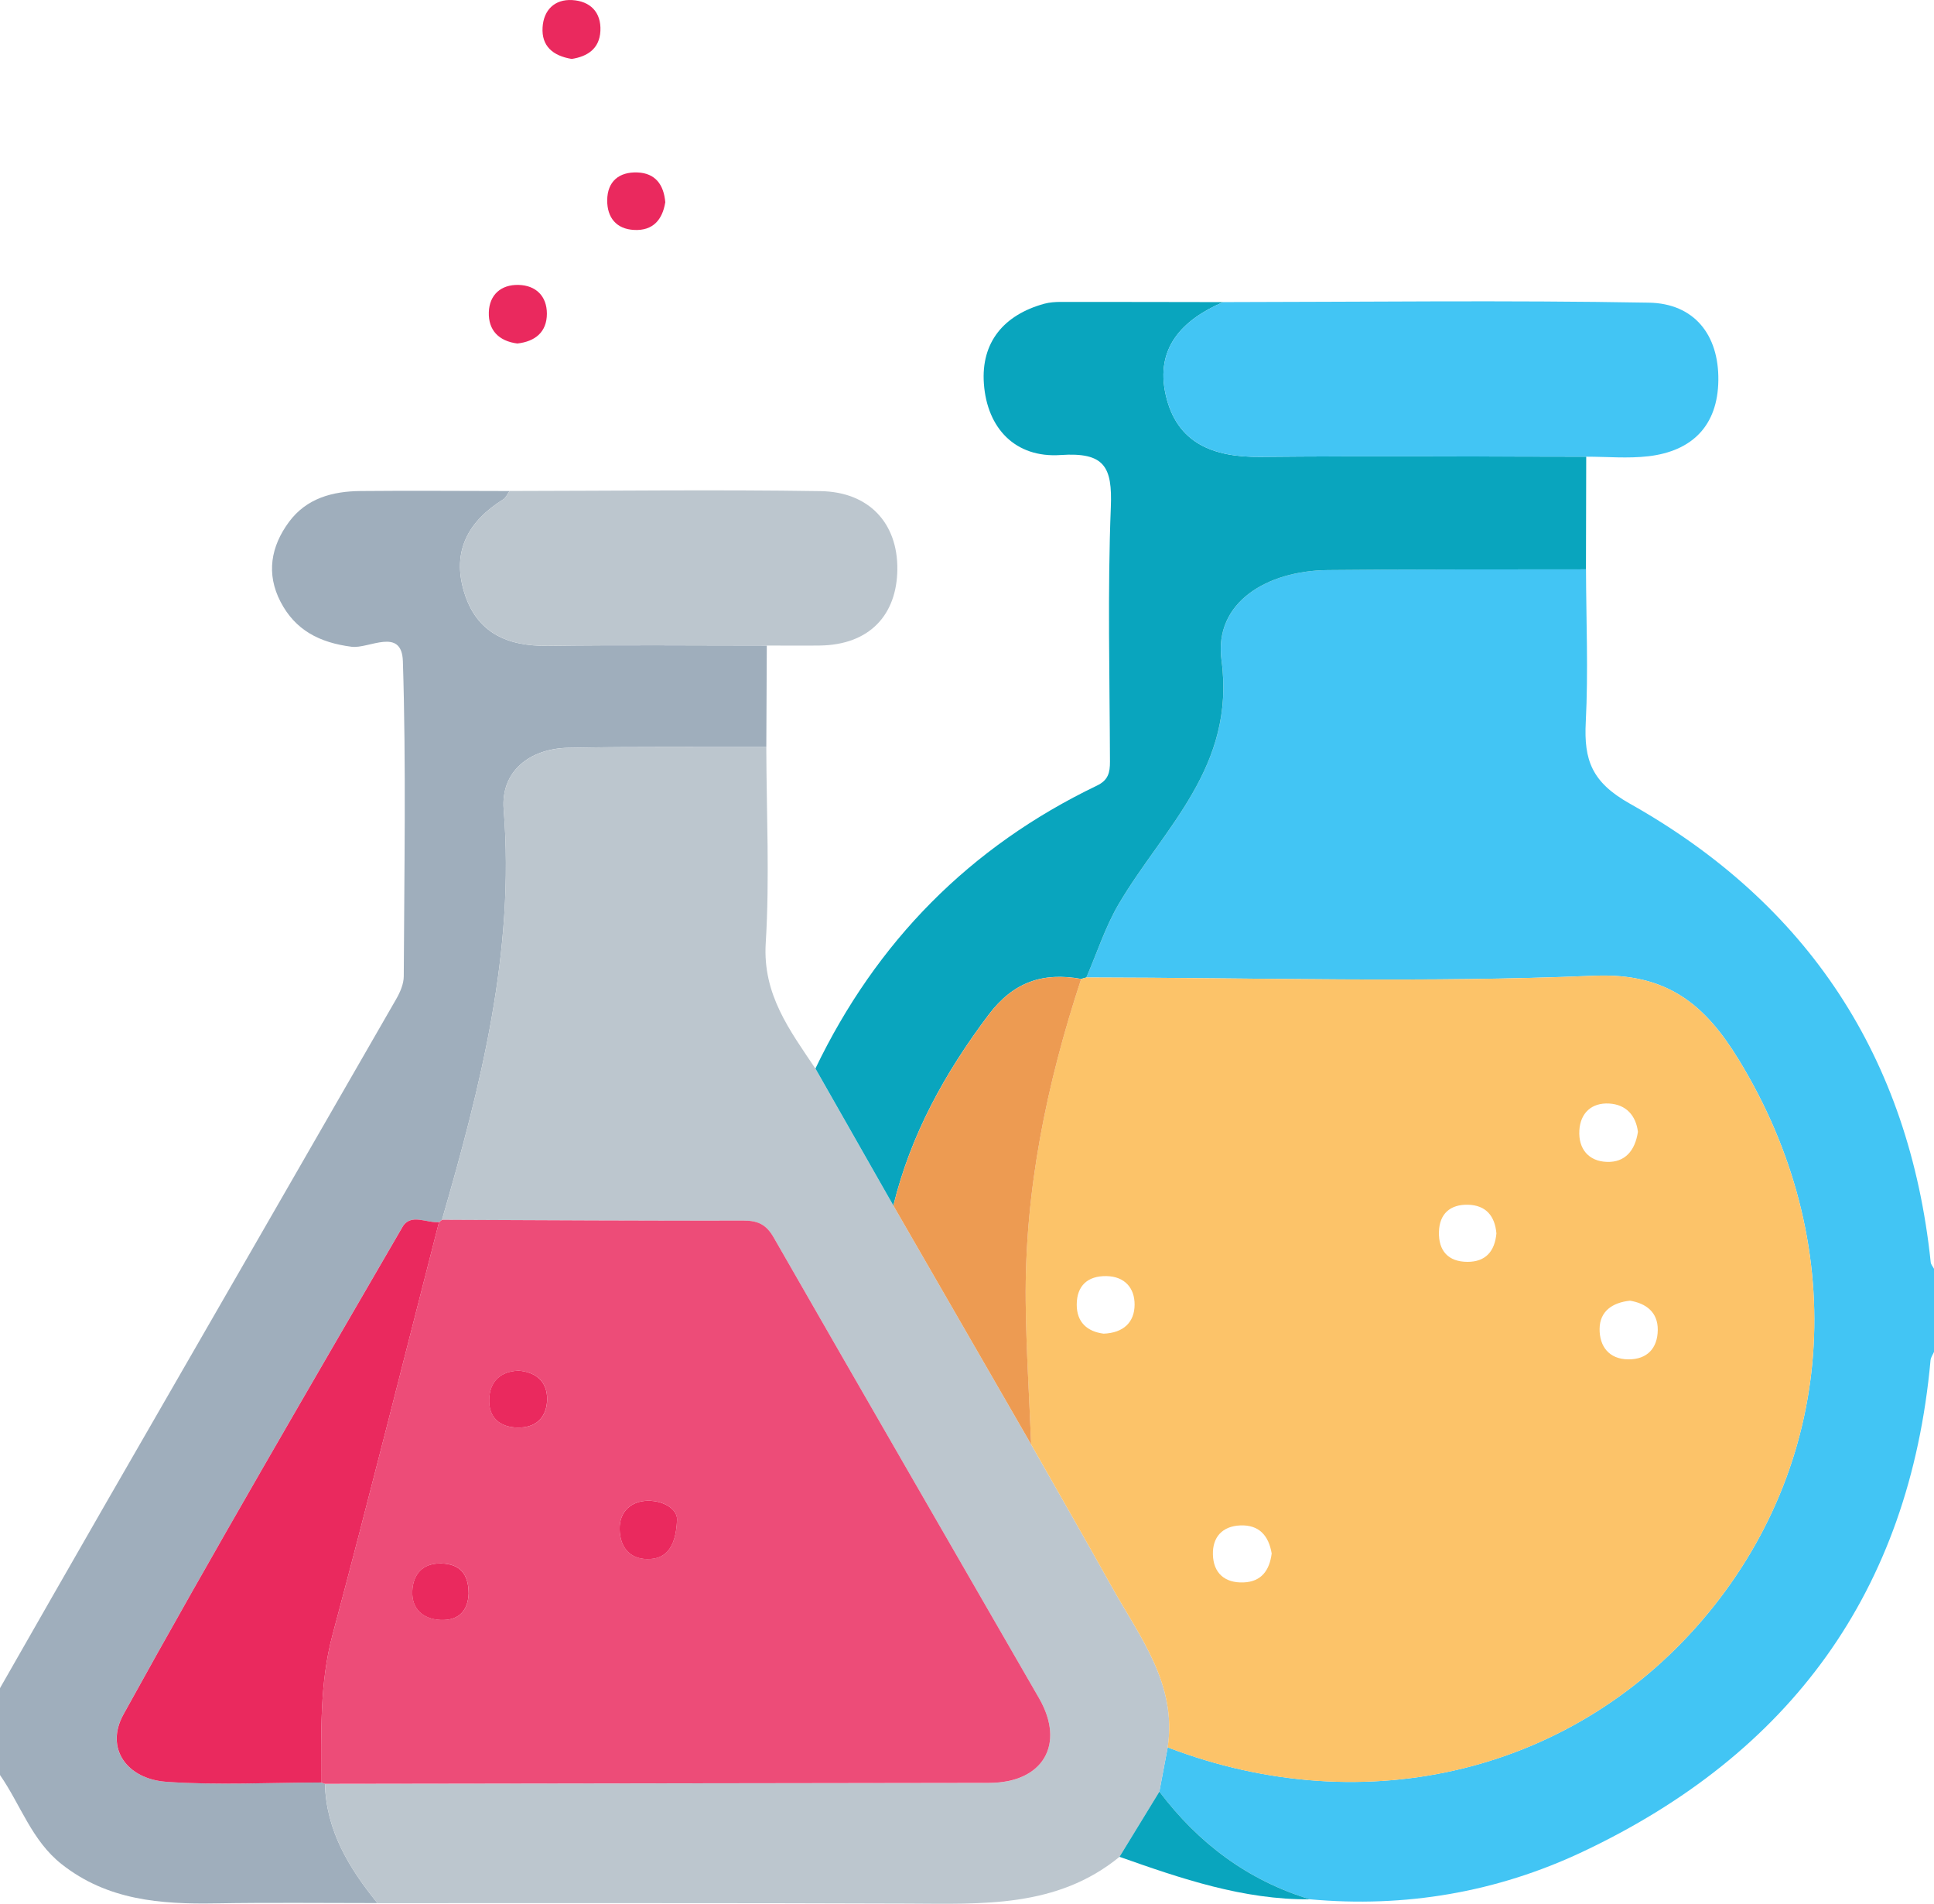
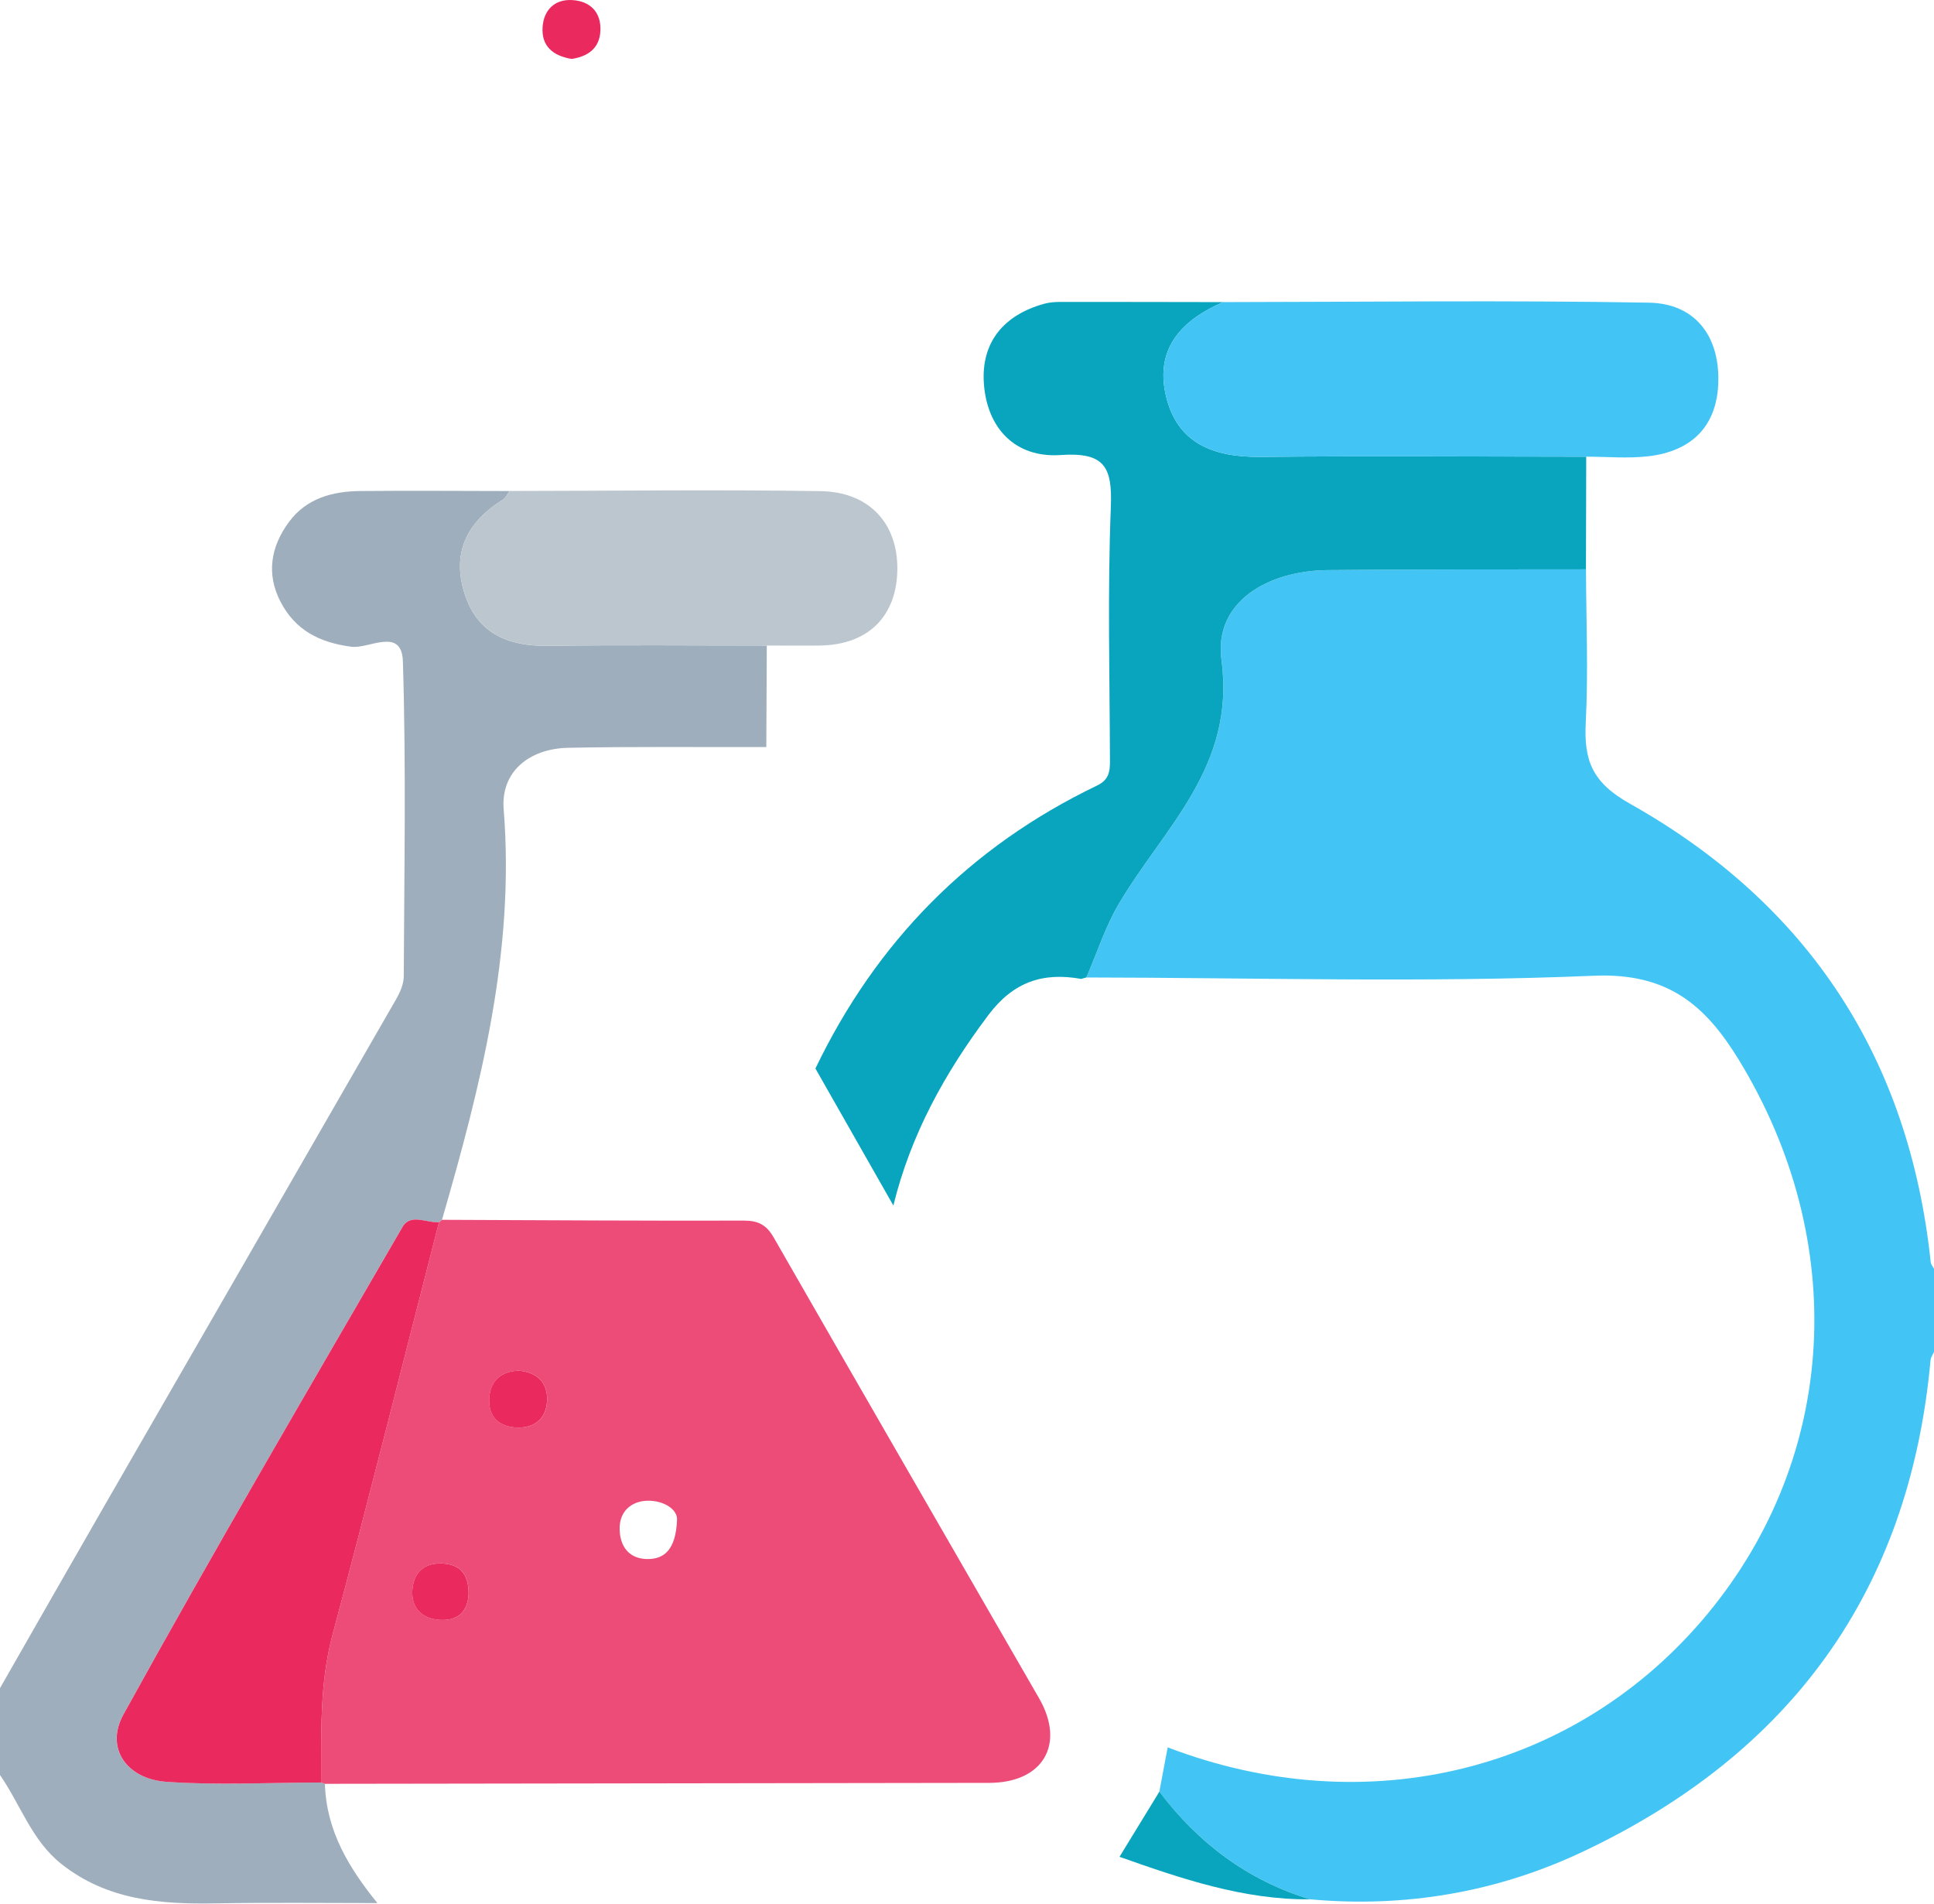
<svg xmlns="http://www.w3.org/2000/svg" id="Layer_2" viewBox="0 0 512 503.95">
  <defs>
    <style>.cls-1{fill:#fcc369;}.cls-2{fill:#bcc6ce;}.cls-3{fill:#42c5f4;}.cls-4{fill:#ed4c78;}.cls-5{fill:#ea295e;}.cls-6{fill:#09a5be;}.cls-7{fill:#ed9b52;}.cls-8{fill:#9faebc;}</style>
  </defs>
  <g id="Layer_1-2">
    <g>
      <path class="cls-3" d="M419.87,150.71c.04,13.48,.63,26.99-.06,40.43-.52,10.06,1.58,15.93,11.66,21.59,47.16,26.51,73.97,67.23,79.66,121.4,.06,.6,.57,1.15,.87,1.73v22c-.32,.74-.85,1.47-.92,2.23-5.57,61.22-37.19,104.22-92.21,130.15-22.64,10.67-46.91,14.82-72.05,12.53-16.5-5.03-29.56-14.86-39.9-28.51,.74-3.9,1.47-7.81,2.21-11.71,52.77,20.17,108.42,6.39,142.97-35.4,34.44-41.66,37.57-98.55,8.24-146.58-8.83-14.46-18.82-23.11-38.38-22.28-44.71,1.9-89.56,.51-134.36,.46,2.84-6.54,5.04-13.46,8.64-19.55,11.93-20.2,30.93-36.18,27.14-64.49-2.05-15.32,12.16-23.63,28.08-23.8,22.8-.24,45.6-.15,68.41-.2Z" />
      <path class="cls-8" d="M203,170.87c-.04,8.96-.09,17.93-.13,26.89-17.48,.04-34.97-.16-52.44,.19-10.32,.21-17.89,6.32-17.09,16.29,3.01,37.63-6.06,73.17-16.33,108.65l-.8,.62c-3.28,.3-7.53-2.43-9.69,1.3-24.85,42.87-49.9,85.64-73.85,129.01-4.96,8.98,.87,17.12,11.39,17.85,13.58,.94,27.28,.2,40.93,.18,.34,.11,.69,.23,1.03,.34,.33,12.42,6.38,22.32,13.89,31.58-14.32,0-28.64-.17-42.95,.08-14.53,.25-28.53-.84-40.62-10.36C8.41,487.25,5.46,477.74,0,469.87v-23c9.16-16.01,18.29-32.04,27.5-48.03,25.8-44.8,51.65-89.58,77.41-134.41,1.03-1.8,1.97-3.98,1.98-5.98,.13-27.8,.64-55.62-.23-83.39-.29-9.17-9.01-3.27-13.55-3.85-8.54-1.09-14.95-4.4-18.85-11.93-3.82-7.38-2.57-14.59,2.23-21.1,4.66-6.31,11.56-8.13,18.95-8.2,13.15-.13,26.3-.01,39.45,0-.55,.75-.94,1.76-1.68,2.22-9.2,5.73-13.61,13.62-10.38,24.42,3.26,10.91,11.43,14.49,22.27,14.34,19.29-.27,38.59-.08,57.89-.08Z" />
-       <path class="cls-2" d="M296.37,491.53c-16.59,13.56-36.36,12.45-56.02,12.37-46.81-.18-93.61-.09-140.42-.11-7.51-9.26-13.57-19.16-13.89-31.58,58.62-.08,117.23-.15,175.84-.25,14.24-.02,20.23-10.19,13.21-22.38-23.43-40.66-46.93-81.29-70.27-122-1.91-3.33-4.08-4.47-7.9-4.46-26.64,.07-53.27-.11-79.91-.21,10.27-35.48,19.34-71.03,16.33-108.65-.8-9.97,6.77-16.09,17.09-16.29,17.48-.35,34.96-.16,52.44-.19,.04,17.3,.91,34.64-.15,51.87-.84,13.65,6.38,23.1,13.14,33.21,6.89,12.1,13.77,24.19,20.66,36.29,12.16,21.08,24.32,42.16,36.48,63.24,7.1,12.52,14.29,24.99,21.29,37.56,7.42,13.33,17.38,25.81,14.85,42.62-.74,3.9-1.47,7.81-2.21,11.71-3.52,5.75-7.04,11.5-10.56,17.26Z" />
+       <path class="cls-2" d="M296.37,491.53Z" />
      <path class="cls-6" d="M236.52,319.14c-6.88-12.1-13.77-24.19-20.65-36.29,16.15-33.61,40.88-58.72,74.53-74.89,3-1.44,3.46-3.45,3.45-6.34-.07-22.47-.66-44.97,.23-67.4,.42-10.68-1.68-14.56-13.31-13.77-11.95,.82-19.45-7.04-20.3-18.9-.78-10.92,5.25-18.18,15.96-21.14,1.42-.39,2.96-.49,4.45-.49,14.31-.01,28.63,.03,42.94,.05-10.81,4.67-18.05,12.12-15.2,24.6,2.92,12.84,12.68,16.49,25.01,16.37,28.76-.28,57.53-.07,86.3-.05-.02,9.94-.04,19.88-.07,29.82-22.8,.05-45.61-.04-68.41,.2-15.92,.17-30.13,8.47-28.08,23.8,3.79,28.31-15.21,44.29-27.14,64.49-3.6,6.09-5.8,13.01-8.63,19.55-.46,.13-.91,.26-1.37,.38-10.1-1.81-17.92,.75-24.52,9.5-11.58,15.37-20.62,31.75-25.2,50.49Z" />
      <path class="cls-3" d="M419.93,120.89c-28.77-.01-57.54-.23-86.3,.05-12.33,.12-22.09-3.53-25.01-16.37-2.84-12.49,4.39-19.94,15.2-24.6,37.57-.04,75.16-.52,112.72,.15,11.9,.21,18.53,8.43,18.37,20.57-.15,11.91-6.84,18.72-18.53,20.09-5.41,.63-10.96,.11-16.45,.11Z" />
      <path class="cls-2" d="M203,170.87c-19.3,0-38.59-.19-57.89,.08-10.84,.15-19-3.43-22.27-14.34-3.23-10.79,1.19-18.69,10.38-24.42,.73-.46,1.13-1.46,1.68-2.22,27.45-.03,54.9-.39,82.34,.04,12.88,.2,20.44,8.55,20.32,20.7-.12,12.02-7.31,20.01-20.58,20.17-4.66,.06-9.32,0-13.97,0Z" />
-       <path class="cls-5" d="M136.95,90.93c-4.94-.64-7.7-3.56-7.54-8.29,.15-4.6,3.22-7.33,7.85-7.22,4.64,.11,7.51,2.99,7.52,7.6,0,4.87-3.09,7.38-7.83,7.91Z" />
      <path class="cls-5" d="M151.35,15.6c-5.03-.82-8.02-3.44-7.71-8.36,.28-4.58,3.19-7.49,7.85-7.22,4.72,.28,7.7,3.17,7.46,8.16-.23,4.76-3.49,6.79-7.59,7.42Z" />
-       <path class="cls-5" d="M176.12,53.56c-.75,4.59-3.23,7.55-8.21,7.31-4.76-.22-7.19-3.3-7.16-7.84,.03-5.03,3.16-7.57,8.02-7.38,4.71,.19,6.96,3.21,7.36,7.91Z" />
-       <path class="cls-1" d="M286.23,259.14c.46-.13,.92-.26,1.37-.38,44.79,.05,89.64,1.44,134.35-.46,19.57-.83,29.55,7.81,38.38,22.28,29.33,48.03,26.2,104.92-8.24,146.58-34.55,41.79-90.2,55.57-142.97,35.4,2.54-16.81-7.42-29.29-14.85-42.62-7-12.57-14.19-25.05-21.29-37.57-.51-12.6-1.33-25.19-1.45-37.8-.3-29.34,5.54-57.69,14.69-85.43Zm145.29,85.17c-4.73,.5-8.01,2.85-8.05,7.46-.04,4.58,2.44,8.02,7.59,8.07,5.05,.04,7.76-2.99,7.81-7.78,.05-4.71-3.09-7.04-7.35-7.75Zm2.1-44.71c-.54-4.29-3.11-7.22-7.61-7.48-4.63-.27-7.63,2.48-7.9,7.13-.28,4.85,2.43,8.15,7.28,8.32,4.8,.17,7.48-2.96,8.23-7.97Zm-96.96,111.62c-.8-4.74-3.35-7.63-8.33-7.42-4.74,.2-7.35,3.1-7.23,7.71,.13,4.92,3.15,7.55,8.07,7.38,4.78-.16,6.93-3.23,7.49-7.67Zm-44.49-58.18c5.2-.2,8.18-2.97,8.2-7.68,.02-4.41-2.62-7.48-7.46-7.56-4.98-.08-7.84,2.56-7.86,7.52-.02,4.67,2.75,7.16,7.12,7.72Zm103.98-26.59c-.4-4.51-2.73-7.41-7.49-7.54-4.72-.12-7.6,2.37-7.72,7.21-.13,5,2.48,7.9,7.55,7.91,4.78,.01,7.24-2.75,7.67-7.58Z" />
      <path class="cls-6" d="M296.37,491.53c3.52-5.75,7.04-11.51,10.56-17.26,10.33,13.66,23.4,23.49,39.9,28.51-17.69,.14-34.09-5.47-50.46-11.26Z" />
      <path class="cls-4" d="M117.01,322.9c26.64,.1,53.27,.28,79.91,.21,3.82-.01,5.99,1.13,7.9,4.46,23.34,40.71,46.84,81.34,70.27,122,7.02,12.19,1.03,22.35-13.21,22.38-58.61,.1-117.23,.17-175.84,.25-.34-.11-.69-.23-1.03-.34,.08-13.08-.45-26.1,3.01-39.05,9.72-36.34,18.84-72.85,28.2-109.28l.8-.62Zm62.22,79.42c.19-2.64-3.33-5.11-7.72-5.06-4.12,.05-7.58,2.6-7.47,7.58,.1,4.63,2.59,7.76,7.19,7.86,4.68,.1,7.69-2.54,8.01-10.39Zm-41.97-39.49c-5.85,.26-7.89,4-7.74,8.38,.16,4.65,3.56,6.87,8.27,6.67,4.73-.2,7.01-3.3,7.06-7.44,.07-4.95-3.26-7.29-7.58-7.61Zm-13.19,58.88c-.04-5.02-2.27-7.72-7.22-7.85-5.01-.13-7.5,2.92-7.69,7.32-.2,4.67,2.79,7.41,7.46,7.63,4.91,.23,7.31-2.49,7.46-7.11Z" />
      <path class="cls-5" d="M116.22,323.52c-9.36,36.44-18.48,72.94-28.2,109.28-3.46,12.96-2.93,25.97-3.01,39.05-13.65,.02-27.35,.77-40.93-.18-10.51-.73-16.34-8.87-11.39-17.85,23.94-43.38,49-86.14,73.85-129.01,2.16-3.73,6.41-1,9.69-1.3Z" />
-       <path class="cls-7" d="M286.23,259.14c-9.15,27.75-14.99,56.09-14.69,85.43,.13,12.6,.95,25.2,1.45,37.8-12.16-21.08-24.32-42.16-36.48-63.24,4.59-18.73,13.63-35.12,25.2-50.48,6.59-8.75,14.42-11.31,24.52-9.5Z" />
-       <path class="cls-5" d="M179.24,402.32c-.32,7.85-3.33,10.49-8.01,10.39-4.6-.1-7.09-3.23-7.19-7.86-.11-4.98,3.35-7.53,7.47-7.58,4.39-.05,7.92,2.42,7.72,5.06Z" />
      <path class="cls-5" d="M137.26,362.83c4.32,.32,7.65,2.66,7.58,7.61-.06,4.14-2.33,7.24-7.06,7.44-4.71,.2-8.11-2.02-8.27-6.67-.15-4.38,1.9-8.12,7.74-8.38Z" />
      <path class="cls-5" d="M124.07,421.71c-.15,4.61-2.55,7.33-7.46,7.11-4.67-.22-7.66-2.96-7.46-7.63,.19-4.41,2.68-7.46,7.69-7.32,4.96,.13,7.18,2.83,7.22,7.85Z" />
    </g>
  </g>
</svg>